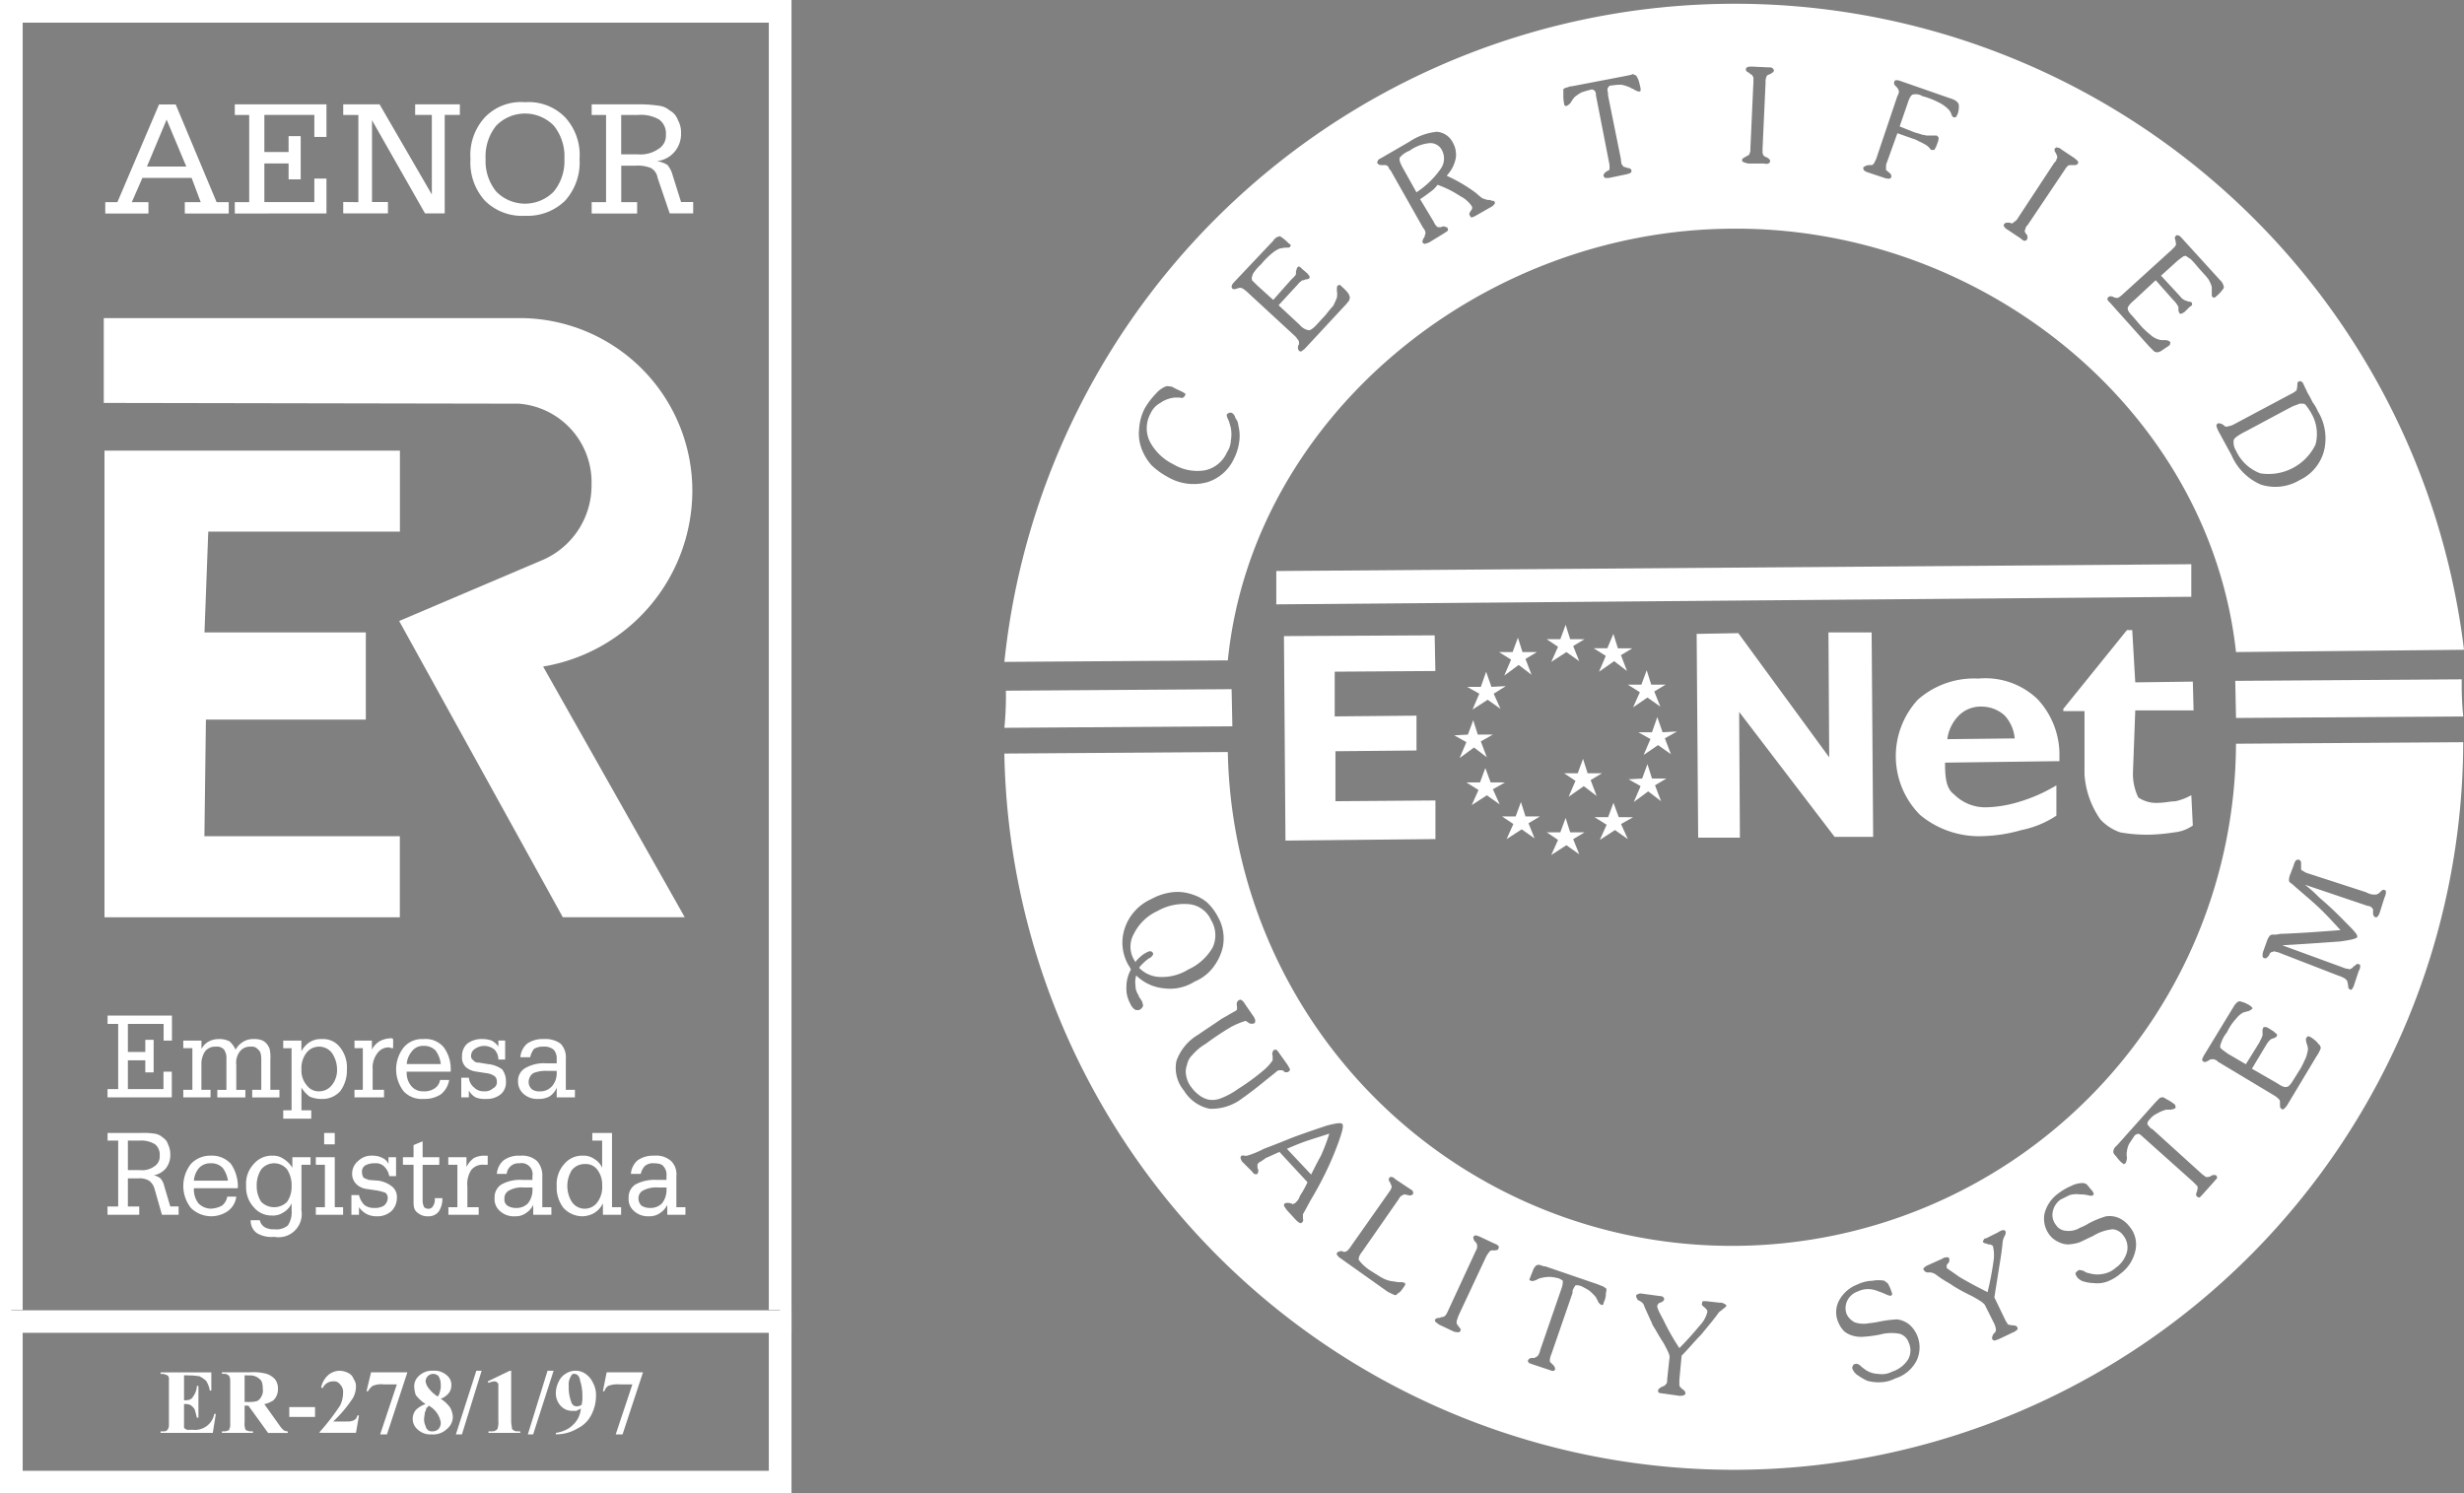
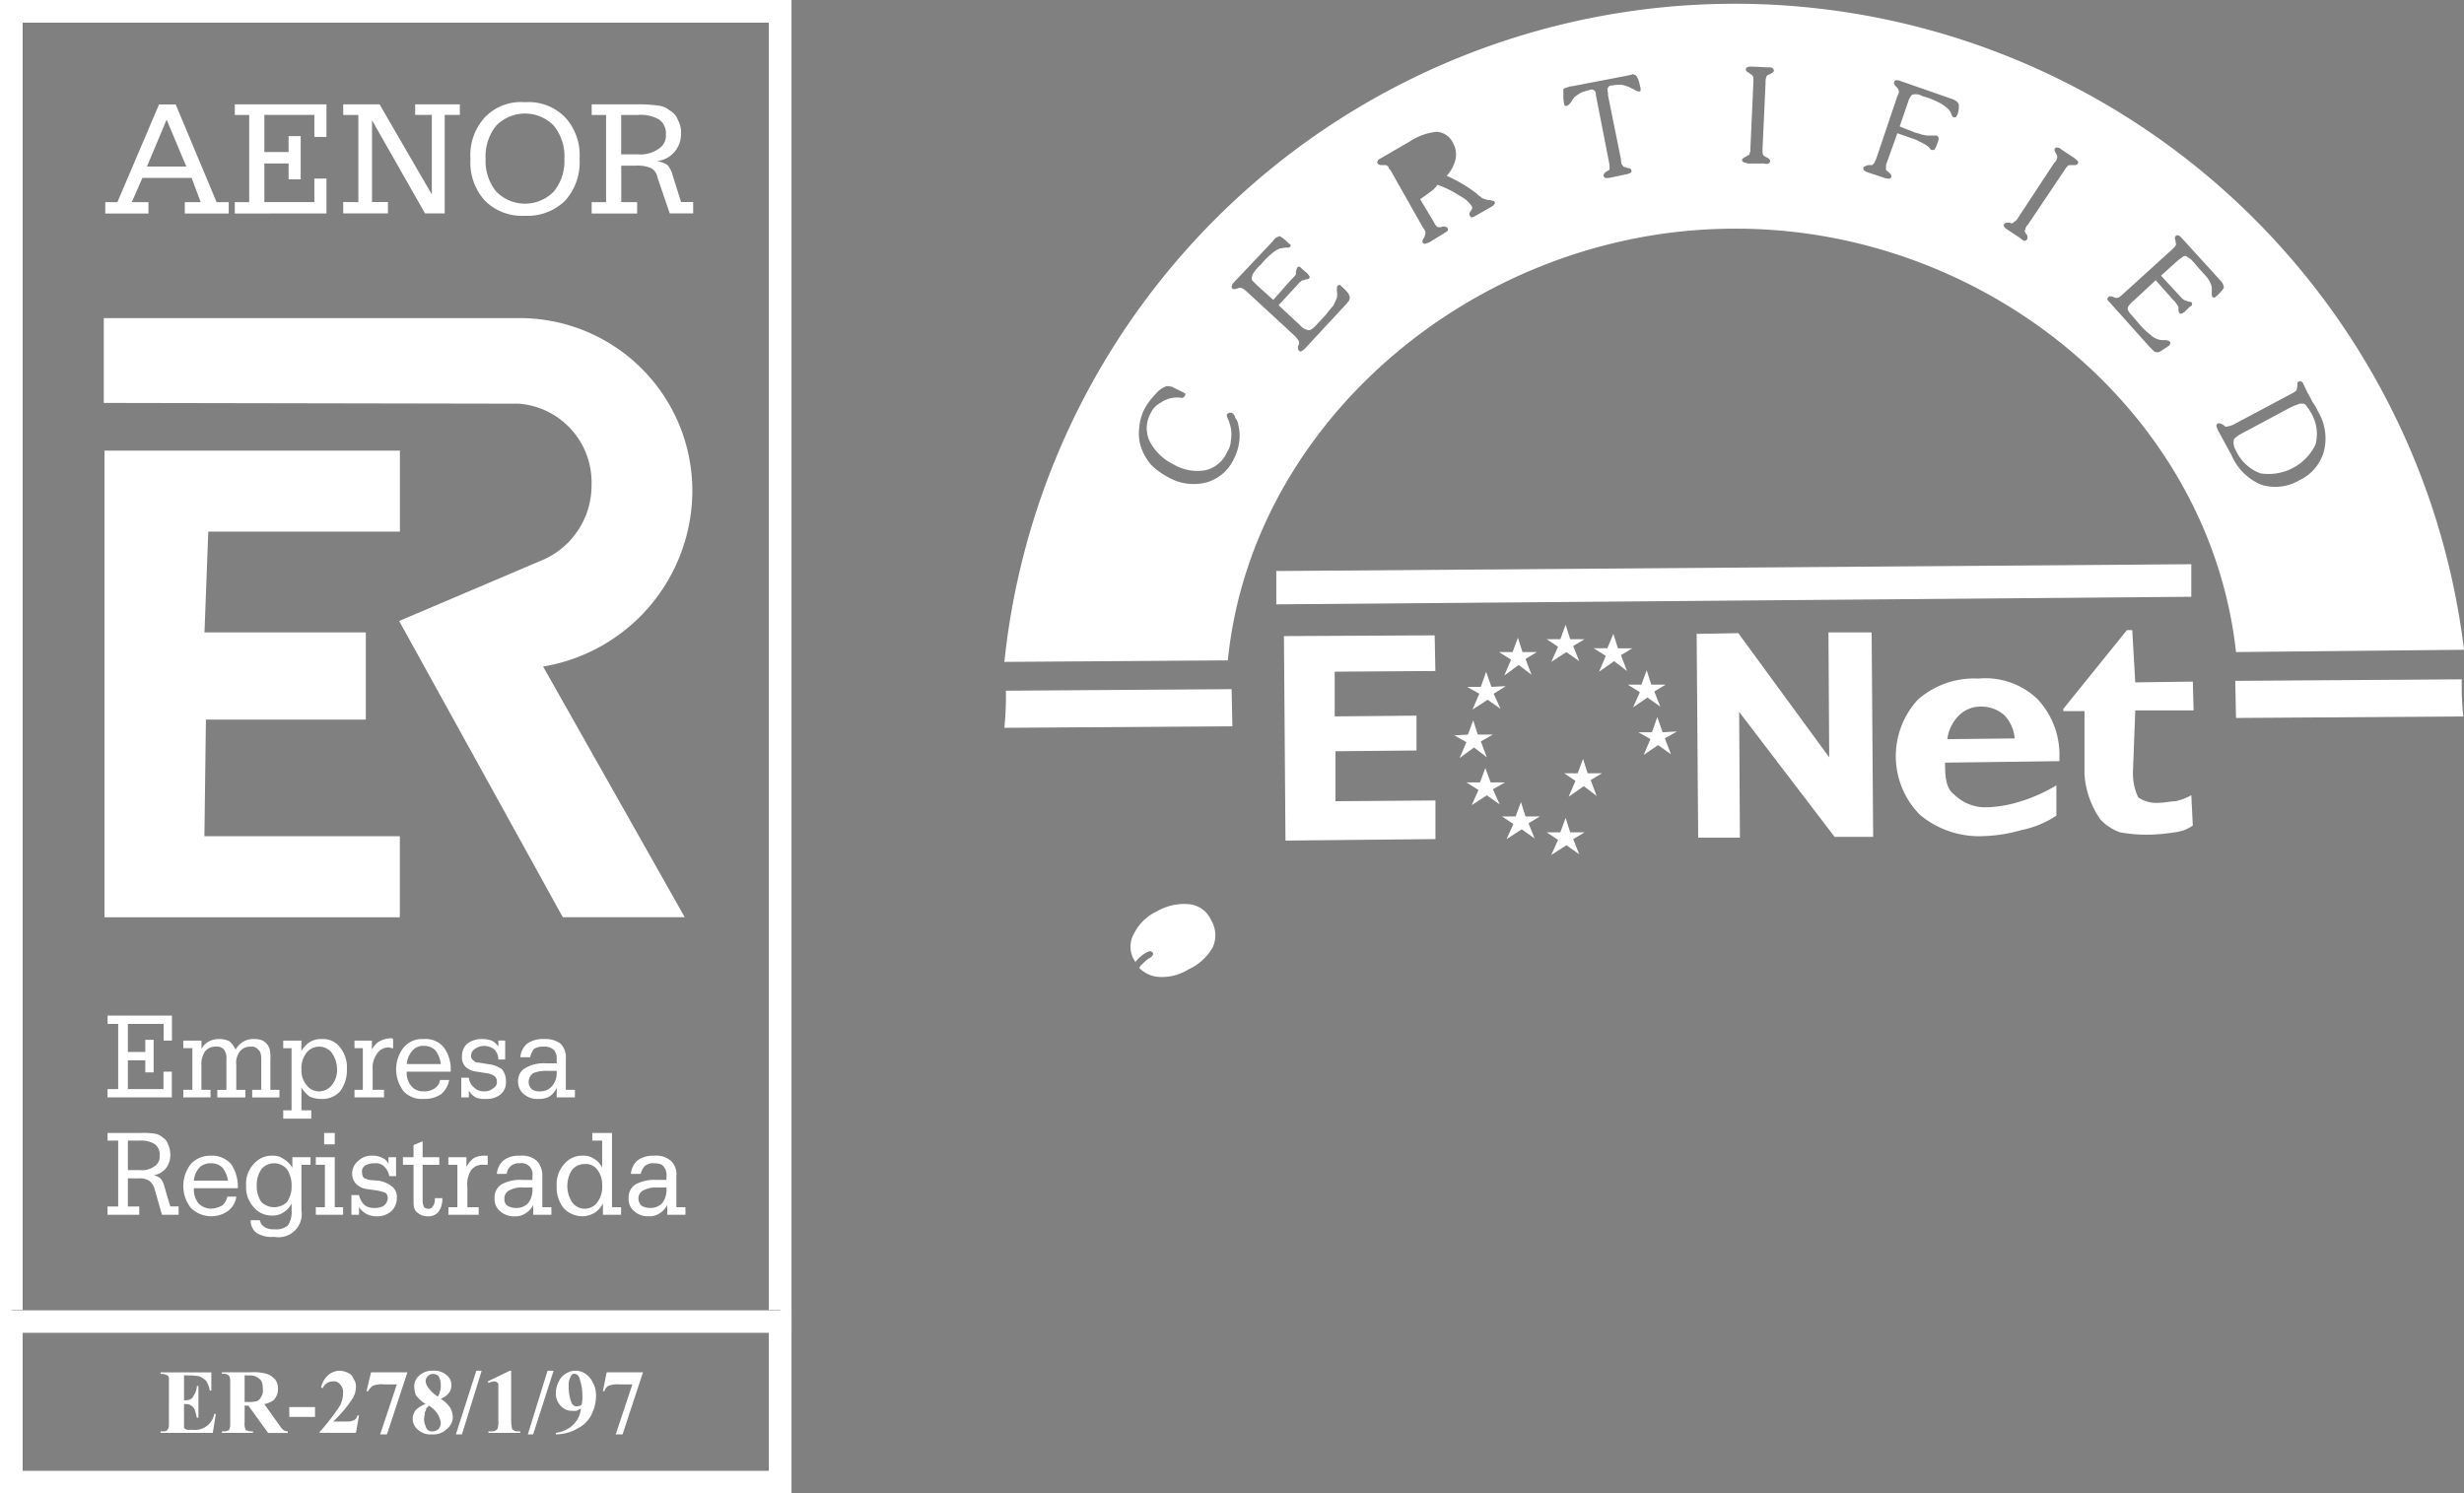
<svg xmlns="http://www.w3.org/2000/svg" width="101.698" height="61.649" viewBox="0 0 101.698 61.649">
  <rect x="0" y="0" width="101.698" height="61.649" fill="#808080" stroke="none" />
  <g transform="translate(-1632.532 -3488.8)">
    <g transform="translate(1633 3488.954)">
      <g transform="translate(40.986 0)">
        <path d="M595.156,255.479l-9.348.063.031,1.532,9.379-.063A13.079,13.079,0,0,1,595.156,255.479Z" transform="translate(-535.005 -227.591)" fill="#fff" />
        <path d="M478.187,256.415l-9.316.063a13.073,13.073,0,0,1-.063,1.532l9.41-.063Z" transform="translate(-468.808 -228.121)" fill="#fff" />
        <path d="M532.422,244.535l-37.766.281v1.376l37.766-.313Z" transform="translate(-483.433 -221.399)" fill="#fff" />
-         <path d="M529.105,264.137l-.188-.594-.219.594-.563.031.5.281-.281.656.594-.438.531.406-.25-.657.469-.281Z" transform="translate(-502.375 -232.154)" fill="#fff" />
        <path d="M530.072,259.7l-.219-.625-.219.625h-.563l.5.281-.281.656.594-.406.531.375-.25-.656.5-.281Z" transform="translate(-502.905 -229.628)" fill="#fff" />
        <path d="M529.033,255.209l-.188-.594-.219.594h-.563l.5.313-.281.625.594-.406.531.375-.25-.625.469-.281Z" transform="translate(-502.334 -227.102)" fill="#fff" />
        <path d="M525.637,251.159l-.25.594h-.563l.5.313-.281.657.625-.438.531.406-.25-.656.469-.281h-.594Z" transform="translate(-500.501 -225.147)" fill="#fff" />
        <path d="M521.329,250.889l-.188-.594-.219.594h-.563l.469.313-.281.625.625-.406.531.375-.25-.625.469-.281Z" transform="translate(-497.976 -224.658)" fill="#fff" />
        <path d="M516.793,252.113l-.188-.594-.219.594h-.563l.5.313-.281.657.594-.438.531.406-.25-.656.469-.281Z" transform="translate(-495.409 -225.351)" fill="#fff" />
        <path d="M513.582,254.759l-.219.625H512.8l.5.281-.281.656.625-.406.531.375-.281-.625.5-.313-.594.031Z" transform="translate(-493.698 -227.184)" fill="#fff" />
        <path d="M512.389,260.492l.531.406-.25-.657.5-.281h-.625l-.188-.594-.219.594-.563.031.5.281-.281.657Z" transform="translate(-493.006 -229.791)" fill="#fff" />
        <path d="M513.728,264.5l-.219-.594-.219.594h-.563l.5.313-.281.625.625-.406.531.375-.281-.625.5-.281Z" transform="translate(-493.658 -232.357)" fill="#fff" />
        <path d="M517.081,267.737l-.188-.594-.219.594h-.563l.469.313-.281.625.625-.406.531.375-.25-.625.469-.281Z" transform="translate(-495.572 -234.19)" fill="#fff" />
        <path d="M521.329,269.249l-.188-.594-.219.594h-.563l.469.313-.281.625.625-.406.531.375-.25-.625.469-.281Z" transform="translate(-497.976 -235.046)" fill="#fff" />
        <path d="M523.11,263.914l.469-.281h-.594l-.188-.594-.219.594h-.563l.469.313-.281.657.625-.438.531.406Z" transform="translate(-498.913 -231.868)" fill="#fff" />
-         <path d="M525.9,267.809l-.219-.594-.219.594H524.9l.5.313-.281.625.625-.406.531.375-.281-.625.5-.281Z" transform="translate(-500.542 -234.231)" fill="#fff" />
        <path d="M501.629,252.772,501.6,251.3l-6.221.031.063,8.441,6.19-.062v-1.594l-4.127.031v-2.063l3.345-.031v-1.438l-3.376.031V252.8Z" transform="translate(-483.84 -225.228)" fill="#fff" />
        <path d="M574.841,254.113l-.031-1.188-2.376.031-.125-2.157h-.219l-2.626,3.251v.094h.875v2.626a3.667,3.667,0,0,0,.656,1.845,2.006,2.006,0,0,0,.813.531,6.19,6.19,0,0,0,1.313.094,7.918,7.918,0,0,0,.938-.094,1.565,1.565,0,0,0,.75-.281l-.062-1.251a2.379,2.379,0,0,1-.656.25c-.188,0-.469.063-.657.063a1.347,1.347,0,0,1-.875-.219,2.243,2.243,0,0,1-.219-1.063l.094-2.532Z" transform="translate(-525.758 -224.943)" fill="#fff" />
        <path d="M541.9,259.456l-.063-8.441h-1.782l.031,5.158-3.752-5.127-1.719.031.063,8.41H536.4l-.031-5.19,3.939,5.158Z" transform="translate(-506.042 -225.065)" fill="#fff" />
        <path d="M484.188,278.621a1.2,1.2,0,0,0-.063-1.125,1.118,1.118,0,0,0-.875-.657,2.231,2.231,0,0,0-1.344.281,2.02,2.02,0,0,0-.969.938,1.074,1.074,0,0,0,0,1.063c.041.067.074.127.1.178l-.037-.084a1.885,1.885,0,0,1,.25-.25,1.1,1.1,0,0,1,.25-.156.237.237,0,0,1,.125-.031c.031,0,.063.031.094.063.031.063,0,.125-.125.219a.109.109,0,0,0-.063.031,2.042,2.042,0,0,0-.25.219.548.548,0,0,0-.125.156,1.252,1.252,0,0,0,.907.375,2.057,2.057,0,0,0,1.125-.313A2.209,2.209,0,0,0,484.188,278.621Z" transform="translate(-475.591 -239.666)" fill="#fff" />
-         <path d="M495.664,299.3l1,1.063c.125-.25.25-.5.406-.782a7.787,7.787,0,0,0,.344-.907c-.281.094-.594.188-.875.281S495.945,299.179,495.664,299.3Z" transform="translate(-484.003 -252.033)" fill="#fff" />
        <path d="M481.472,282.811a.1.1,0,0,1,.012.018l-.018-.039A.118.118,0,0,1,481.472,282.811Z" transform="translate(-475.97 -243.044)" fill="#fff" />
-         <path d="M499.008,282.245a20.8,20.8,0,0,1-20.978-20.384l-9.223.063a30.109,30.109,0,0,0,60.213-.469l-9.379.063A20.8,20.8,0,0,1,499.008,282.245Zm-23.6-10.629a1.887,1.887,0,0,1-1.157-.531.866.866,0,0,0-.031.406.688.688,0,0,0,.125.406.237.237,0,0,0,.063.125.387.387,0,0,0,.063.094.8.8,0,0,1,.063.219.312.312,0,0,1-.125.156.267.267,0,0,1-.219,0,.571.571,0,0,1-.188-.25,1.245,1.245,0,0,1-.156-.688,1.452,1.452,0,0,1,.188-.719c-.031-.031-.031-.031-.031-.062-.031-.031-.031-.063-.063-.094a1.859,1.859,0,0,1-.156-1.563,2.023,2.023,0,0,1,1.094-1.188,2.387,2.387,0,0,1,.875-.281,1.869,1.869,0,0,1,.813.094,1.763,1.763,0,0,1,.625.344,2.254,2.254,0,0,1,.438.594,1.775,1.775,0,0,1,.219.688,1.72,1.72,0,0,1-.062.688,2.184,2.184,0,0,1-.406.75,1.805,1.805,0,0,1-.719.531A1.887,1.887,0,0,1,475.4,271.616Zm1.876,4.971a1.623,1.623,0,0,1-1.063-.75,1.456,1.456,0,0,1-.313-1.219,2.055,2.055,0,0,1,.907-1.094c.313-.219.657-.438.969-.657.344-.188.531-.313.563-.313l.063-.063v-.125c-.031-.125,0-.219.063-.25a.115.115,0,0,1,.094-.031.369.369,0,0,1,.156.156l.344.5a.484.484,0,0,1,.094.188c0,.063,0,.094-.031.125a.264.264,0,0,1-.219,0c-.094-.062-.125-.094-.156-.094a3.427,3.427,0,0,0-.594.25,11.784,11.784,0,0,0-1.032.688,2.227,2.227,0,0,0-.563.469.747.747,0,0,0-.219.406.8.8,0,0,0-.031.469,1.063,1.063,0,0,0,.219.469,1.483,1.483,0,0,0,.313.313.969.969,0,0,0,.406.188.928.928,0,0,0,.5-.062,3.11,3.11,0,0,0,.688-.375,8.973,8.973,0,0,0,1.032-.75,1.974,1.974,0,0,0,.406-.438V274.4a.226.226,0,0,1,.063-.25h.094a.852.852,0,0,1,.125.156l.313.438a1.786,1.786,0,0,1,.125.219c0,.031-.031.063-.062.094a.2.2,0,0,1-.188,0v-.031a.418.418,0,0,0-.156-.031.236.236,0,0,0-.125.031c-.031.031-.188.156-.5.406-.344.281-.625.5-.938.719A2.072,2.072,0,0,1,477.28,276.586Zm4.127,3.845c-.156.281-.25.469-.281.5v.188a.138.138,0,0,1-.031.156.115.115,0,0,1-.094.031.828.828,0,0,1-.188-.156l-.344-.375a1.917,1.917,0,0,1-.125-.188.115.115,0,0,1,.031-.094.334.334,0,0,1,.25,0c.031,0,.063,0,.063.031.031,0,.063,0,.063-.031.031,0,.063,0,.063-.031a.535.535,0,0,0,.188-.281,4.055,4.055,0,0,0,.313-.563l-1.157-1.251c-.219.094-.406.188-.563.25a2.126,2.126,0,0,1-.281.188c-.031.031-.063.063-.063.094v.094a.115.115,0,0,0,.031.094.339.339,0,0,1-.031.188c-.031,0-.063.031-.125,0-.031,0-.062-.062-.125-.125l-.344-.344a.286.286,0,0,1-.094-.156c-.031-.063,0-.094.031-.125a.151.151,0,0,1,.125,0h.094a3.6,3.6,0,0,0,.688-.281c.406-.156.813-.313,1.188-.469.594-.219,1.063-.375,1.438-.5.375-.094.563-.125.625-.062s0,.313-.156.75a13.127,13.127,0,0,1-.719,1.626Q481.688,279.963,481.407,280.432Zm4.252-.313a.175.175,0,0,1-.188.031,1.354,1.354,0,0,1-.156-.031c-.031,0-.063.031-.125.063-.031,0-.063.063-.125.156l-1.5,2.157c-.125.156-.156.281-.125.344a1.892,1.892,0,0,0,.438.406c.25.156.438.281.563.344a1.159,1.159,0,0,0,.438.125,1.761,1.761,0,0,0,.219.031c.125,0,.188,0,.219.031.031,0,.031.031.031.063a.1.1,0,0,1-.031.063,1.737,1.737,0,0,1-.188.25.853.853,0,0,0-.156.125.188.188,0,0,1-.125-.031,1.7,1.7,0,0,1-.25-.125l-1.938-1.376c-.063-.031-.094-.094-.125-.125s0-.062,0-.094a.3.3,0,0,1,.219-.063.115.115,0,0,0,.094.031.237.237,0,0,0,.125-.062.857.857,0,0,0,.125-.156l1.563-2.22c.063-.094.094-.125.094-.156.031-.031.031-.063.031-.125a1.318,1.318,0,0,1-.063-.156.147.147,0,0,1-.031-.188.115.115,0,0,1,.094-.031.286.286,0,0,1,.156.094l.563.375c.094.063.156.094.156.125C485.69,280.057,485.69,280.088,485.659,280.119Zm3.533,2.251c0,.031-.063.063-.188.063h-.094c-.031,0-.063.031-.094.063a1.853,1.853,0,0,0-.125.188l-1.157,2.47a1.3,1.3,0,0,1-.063.188v.094c0,.031.031.063.094.156.063.063.094.125.063.156-.031.063-.063.063-.094.063a.55.55,0,0,1-.188-.031l-.594-.281a.857.857,0,0,1-.156-.125.059.059,0,0,1,0-.094c0-.031.063-.063.188-.063a.115.115,0,0,1,.094-.031.237.237,0,0,0,.125-.063.682.682,0,0,0,.094-.156l1.157-2.5a.528.528,0,0,0,.063-.156v-.094a.286.286,0,0,0-.094-.156.264.264,0,0,1-.063-.188c.031-.031.063-.063.094-.063a1.231,1.231,0,0,1,.188.063l.594.281a.334.334,0,0,1,.156.094C489.223,282.276,489.223,282.307,489.192,282.37Zm4.439,1.845a.832.832,0,0,1-.094.375.137.137,0,0,1-.031.094h-.062a.32.32,0,0,1-.156-.188c-.031-.063-.063-.094-.063-.125a2.393,2.393,0,0,0-.281-.281,3.408,3.408,0,0,0-.344-.188.61.61,0,0,0-.219-.031,1.007,1.007,0,0,0-.125.219v.094l-.875,2.532a.8.8,0,0,0-.062.219v.094l.125.125a.27.27,0,0,1,.094.188c-.031.031-.031.063-.062.063a.282.282,0,0,1-.156-.031l-.75-.25c-.063-.031-.125-.031-.125-.062a.115.115,0,0,1-.031-.094.189.189,0,0,1,.188-.094c.063,0,.094,0,.125-.031.031,0,.063-.031.094-.062a.481.481,0,0,0,.094-.219l.907-2.626a.879.879,0,0,0,.031-.25.684.684,0,0,0-.156-.094,1.614,1.614,0,0,0-.344-.063,1.28,1.28,0,0,0-.344.031.624.624,0,0,0-.25.094c-.094.031-.156.063-.219.031a.109.109,0,0,1-.063-.031.115.115,0,0,1,.031-.094c.031-.125.094-.219.125-.344.063-.094.094-.156.125-.156.031-.031.063-.031.125-.031a1.23,1.23,0,0,1,.188.063h.063l2.188.75c.125.063.188.063.219.094s.063.031.094.063S493.662,284.089,493.631,284.215Zm4.846.625c-.062.063-.125.094-.188.156-.219.313-.469.594-.719.907-.281.281-.531.594-.813.875l-.094,1v.188a.115.115,0,0,0,.031.094c0,.031.063.063.125.125a.172.172,0,0,1,.094.156.067.067,0,0,1-.063.063c-.031.031-.094.031-.188.031l-.657-.094a1.1,1.1,0,0,1-.188-.031.115.115,0,0,1-.031-.094c0-.063.063-.094.156-.156.031,0,.063-.031.094-.031l.094-.094c.031-.031.031-.125.031-.188l.094-.875c.031-.094-.063-.281-.25-.625-.188-.281-.313-.531-.438-.719-.062-.156-.156-.344-.25-.563-.094-.188-.125-.313-.156-.344a.481.481,0,0,0-.188-.125.27.27,0,0,1-.094-.188.067.067,0,0,1,.063-.063.234.234,0,0,1,.156-.031l.688.094a1.106,1.106,0,0,1,.188.031c.031.031.063.063.063.094,0,.063-.063.125-.156.156-.031,0-.031,0-.062.031a.031.031,0,0,0-.031.031c-.031.031-.031.031-.031.063-.031.063.063.25.25.594a9.39,9.39,0,0,0,.657,1.157c.406-.406.688-.75.875-.969a1.218,1.218,0,0,0,.281-.531c0-.062-.031-.094-.094-.156l-.031-.031c-.094-.063-.125-.125-.094-.156a.115.115,0,0,1,.031-.094h.125l.563.063a.3.3,0,0,1,.219.063.067.067,0,0,1,.063.063C498.6,284.746,498.539,284.809,498.477,284.84ZM506.449,287a1.477,1.477,0,0,1-.875.719,1.4,1.4,0,0,1-.594.156,1.732,1.732,0,0,1-.563-.062,2.33,2.33,0,0,1-.375-.219.525.525,0,0,1-.219-.25.1.1,0,0,1,0-.125.1.1,0,0,1,.094-.094c.063-.031.156,0,.25.094.063.063.125.094.156.125a1.009,1.009,0,0,0,.563.188.9.9,0,0,0,.563-.094,1.233,1.233,0,0,0,.657-.5.764.764,0,0,0,.031-.688.564.564,0,0,0-.375-.375,1.835,1.835,0,0,0-.813.031,4.93,4.93,0,0,1-.719.094,1.172,1.172,0,0,1-.344-.031.968.968,0,0,1-.406-.188,1.124,1.124,0,0,1-.25-.375,1.024,1.024,0,0,1,.031-.907,1.431,1.431,0,0,1,.75-.657,1.538,1.538,0,0,1,.625-.156,1.342,1.342,0,0,1,.5,0,.432.432,0,0,0,.125.094,1.741,1.741,0,0,1,.125.25l.031.094a.236.236,0,0,1,.031.125c0,.031-.031.031-.063.063a1.226,1.226,0,0,1-.188-.063,2.158,2.158,0,0,0-.313-.125,1.1,1.1,0,0,0-.438-.094.962.962,0,0,0-.406.094.763.763,0,0,0-.438.375.708.708,0,0,0-.031.563.733.733,0,0,0,.344.344,1.2,1.2,0,0,0,.594.031,3.288,3.288,0,0,0,.406-.063,4.74,4.74,0,0,1,.75-.094,1.027,1.027,0,0,1,.5.219,1.213,1.213,0,0,1,.313.438A1.261,1.261,0,0,1,506.449,287Zm4.158-1.282c-.031,0-.063.063-.156.094l-.594.281a1.229,1.229,0,0,1-.188.063c-.031,0-.062-.031-.094-.062a.337.337,0,0,1,.063-.219l.063-.063a.188.188,0,0,0,.031-.125.8.8,0,0,0-.063-.219l-.375-.75c-.031-.094-.219-.219-.563-.406a7.486,7.486,0,0,1-.75-.406c-.125-.094-.313-.188-.5-.313s-.281-.219-.344-.219c-.031-.031-.094-.031-.188-.031a.189.189,0,0,1-.188-.094.059.059,0,0,1,0-.094.432.432,0,0,1,.125-.094l.625-.281a.309.309,0,0,1,.188-.062c.063,0,.094,0,.094.031a.2.2,0,0,1-.031.219.031.031,0,0,0-.031.031.1.1,0,0,0-.031.063v.094c.031.031.219.156.531.375.313.188.719.406,1.157.625a12.853,12.853,0,0,0,.25-1.313,1.559,1.559,0,0,0-.031-.594.239.239,0,0,0-.156-.063h-.063v-.031a.264.264,0,0,1-.188-.063.115.115,0,0,1,.031-.094c0-.031.031-.063.094-.063l.5-.25a.544.544,0,0,1,.219-.094c.031,0,.063.031.094.063a.34.34,0,0,1-.031.156.819.819,0,0,0-.094.25c-.031.375-.094.75-.156,1.125-.063.406-.125.782-.188,1.188l.438.907a.685.685,0,0,0,.094.156.067.067,0,0,0,.063.063,1.105,1.105,0,0,0,.188.031.184.184,0,0,1,.156.063A.1.1,0,0,1,510.607,285.715Zm4.877-3.251a1.619,1.619,0,0,1-.625.938,1.83,1.83,0,0,1-.531.313,1.164,1.164,0,0,1-.563.063,1.582,1.582,0,0,1-.406-.063.534.534,0,0,1-.281-.188c-.031-.062-.063-.094-.063-.156.031-.031.031-.062.094-.094.031-.063.125-.031.25,0a.416.416,0,0,0,.219.094,1.148,1.148,0,0,0,.563.031,1.034,1.034,0,0,0,.531-.25,1.181,1.181,0,0,0,.469-.657.794.794,0,0,0-.156-.688.586.586,0,0,0-.438-.25,1.916,1.916,0,0,0-.813.281c-.281.125-.5.25-.625.281a1.873,1.873,0,0,1-.375.063.865.865,0,0,1-.406-.094.98.98,0,0,1-.344-.25,1.106,1.106,0,0,1-.25-.907,1.453,1.453,0,0,1,.563-.844,2.358,2.358,0,0,1,.531-.313,1.072,1.072,0,0,1,.5-.125c.031,0,.094.031.125.031a1.88,1.88,0,0,1,.188.219l.063.063c.031.063.063.094.063.125s0,.063-.031.063c-.031.031-.094.031-.219,0a1.174,1.174,0,0,0-.313-.031,1,1,0,0,0-.438.031l-.375.188a.8.8,0,0,0-.313.5.653.653,0,0,0,.125.531.532.532,0,0,0,.406.25.892.892,0,0,0,.594-.125,2.052,2.052,0,0,0,.375-.188,3.92,3.92,0,0,1,.688-.281.964.964,0,0,1,.531.063,1.125,1.125,0,0,1,.438.344A1.142,1.142,0,0,1,515.484,282.464Zm3.283-2.907-.531.594-.094.094a.115.115,0,0,1-.094-.031c-.063-.031-.063-.094-.031-.188a.236.236,0,0,0,.031-.125c.031-.031,0-.094,0-.125l-.188-.188-2.063-1.844c-.094-.094-.156-.125-.188-.125a.226.226,0,0,0-.188.125l-.187.281a.916.916,0,0,0-.094.313.667.667,0,0,0,0,.25.484.484,0,0,1-.063.25c-.031,0-.031.031-.062.031s-.031-.031-.094-.062a1.566,1.566,0,0,1-.219-.25c-.094-.094-.125-.156-.125-.188a.236.236,0,0,1,.031-.125c0-.031.031-.062.125-.156l.031-.031,1.563-1.751.156-.156a.115.115,0,0,1,.094-.031c.031-.031.094,0,.188.063a2.1,2.1,0,0,1,.344.219.115.115,0,0,1,.031.094c.031,0,0,.031,0,.063a.483.483,0,0,1-.25.063h-.125a1.352,1.352,0,0,0-.375.156.793.793,0,0,0-.313.25.286.286,0,0,0-.094.156c0,.063.063.125.156.219l.063.031,2,1.813c.063.063.125.094.156.125a.115.115,0,0,0,.094.031.309.309,0,0,0,.188-.063.2.2,0,0,1,.188,0,.115.115,0,0,1,.031.094C518.86,279.463,518.829,279.494,518.766,279.556Zm2-9.473.156-.438a.67.67,0,0,1,.125-.219.234.234,0,0,1,.156-.031,1.006,1.006,0,0,0,.25-.031c.875-.031,1.688-.094,2.5-.156-.344-.375-.657-.719-1-1.032s-.688-.594-1-.875c-.062-.031-.125-.094-.125-.125a.611.611,0,0,1,.031-.219l.156-.406a.746.746,0,0,1,.094-.219.188.188,0,0,1,.125-.031c.031,0,.031.031.063.031a.109.109,0,0,0,.031.063v.313c.031.031.063.063.094.063a.51.51,0,0,0,.188.094l2.407.782a.72.72,0,0,0,.281.094h.125a.109.109,0,0,0,.063-.031c.031,0,.063-.031.094-.063l.031-.031c.063-.063.125-.094.156-.063a.067.067,0,0,1,.063.063.537.537,0,0,1-.062.25l-.188.594a.509.509,0,0,1-.094.188.115.115,0,0,1-.094.031.189.189,0,0,1-.094-.188v-.125c0-.031-.031-.063-.062-.094a.239.239,0,0,0-.156-.063l-.094-.031-2.5-.844a5.659,5.659,0,0,1,.594.531,14.221,14.221,0,0,1,1.063,1l.156.156c.25.25.375.406.344.469,0,.063-.25.125-.719.188-.469.031-1.282.094-2.376.156l2.564.938a.34.34,0,0,0,.156.031c.031.031.094.031.094,0a.167.167,0,0,0,.125-.094c.031,0,.031,0,.031-.031h.031c.063-.063.094-.094.156-.063a.067.067,0,0,1,.063.063.385.385,0,0,1-.063.219l-.187.563a.509.509,0,0,1-.094.188q0,.047-.094,0c-.031,0-.062-.063-.062-.156a1.354,1.354,0,0,0-.031-.156c0-.031-.031-.063-.094-.125a1.286,1.286,0,0,0-.281-.125l-2.5-.969c-.063,0-.094-.031-.156-.031-.031,0-.062.031-.094.031s-.062.031-.094.094c0,.031-.031.063-.062.094l-.063.063H520.8c-.031-.031-.062-.031-.062-.094A.55.55,0,0,1,520.767,270.084Zm-.969,2.063a1.3,1.3,0,0,1,.438.188l.063.063c.031.031.031.063,0,.063a.334.334,0,0,1-.156.094,1.989,1.989,0,0,0-.219.063,1.012,1.012,0,0,0-.281.25,2.182,2.182,0,0,0-.375.563,1.24,1.24,0,0,0-.219.375.8.8,0,0,0-.063.219c0,.031.031.063.063.094s.125.094.25.188l.75.438.563-.907c.031-.094.094-.156.094-.219a.115.115,0,0,0,.031-.094V273.4a.234.234,0,0,1,.031-.156c0-.031.031-.031.063-.031a.237.237,0,0,1,.125.031l.25.156c.063.063.094.094.125.094v.094a.335.335,0,0,1-.156.094c-.031,0-.062.031-.094.031l-.094.094a1.849,1.849,0,0,0-.125.188l-.563.938,1.032.594c.188.125.313.188.406.156.063,0,.156-.094.25-.25l.313-.5c.094-.156.156-.313.219-.438a1.649,1.649,0,0,0,.094-.375.967.967,0,0,0-.062-.25c-.031-.125-.031-.188,0-.219l.063-.063c.031,0,.063.031.094.031a1.712,1.712,0,0,1,.281.219c.063.094.125.125.125.156a.142.142,0,0,1,0,.156,1.37,1.37,0,0,1-.156.281l-1.219,2.032c-.062.063-.094.125-.125.125a.059.059,0,0,1-.094,0c-.063-.031-.063-.094-.063-.188V276.3a.162.162,0,0,0-.062-.125.853.853,0,0,0-.156-.125l-2.345-1.407a.286.286,0,0,0-.156-.094c-.031,0-.063-.031-.094,0a.2.2,0,0,0-.156.063c-.094.031-.125.063-.188.031-.031-.031-.062-.062-.062-.094.031-.031.031-.094.094-.188l1.219-2C519.642,272.21,519.736,272.147,519.8,272.147Z" transform="translate(-468.808 -230.972)" fill="#fff" />
        <path d="M586.743,232.147a2.153,2.153,0,0,0,2.282-1.188,1.7,1.7,0,0,0-.188-1.313,1.985,1.985,0,0,0-.188-.281.172.172,0,0,0-.156-.094h-.125a2.153,2.153,0,0,1-.25.094l-.188.094-1.751.938c-.313.156-.5.281-.531.375a.646.646,0,0,0,.094.438A1.8,1.8,0,0,0,586.743,232.147Z" transform="translate(-534.909 -212.763)" fill="#fff" />
        <path d="M498.821,200.539c10.379-.094,19.727,7.5,20.821,17.476l9.41-.094a30.314,30.314,0,0,0-60.244.5l9.223-.063C479.031,208.386,488.41,200.6,498.821,200.539Zm20.352,8.16c.063,0,.094.031.125,0a.8.8,0,0,0,.219-.063l2.407-1.282a.683.683,0,0,0,.156-.094c.031-.031.063-.031.063-.063a1.106,1.106,0,0,0,.031-.188c0-.094,0-.156.063-.156a.059.059,0,0,1,.094,0q.047,0,.094.094a.1.1,0,0,0,.031.063c.031.094.094.188.125.281a4.116,4.116,0,0,1,.219.406,1.783,1.783,0,0,1,.219.375,2.155,2.155,0,0,1,.25,1.657,1.861,1.861,0,0,1-1,1.188,1.955,1.955,0,0,1-1.594.188,2.312,2.312,0,0,1-1.219-1.219l-.563-1.032a1.229,1.229,0,0,1-.062-.188c0-.031.031-.063.063-.094a.337.337,0,0,1,.219.063C519.142,208.667,519.173,208.667,519.173,208.7Zm-4.783-5.346q.047-.047.188,0a.115.115,0,0,0,.094.031c.031.031.094,0,.125,0,.031-.031.094-.063.156-.125l2.032-1.845.125-.125c.031-.031.031-.063.063-.094a1.1,1.1,0,0,1-.031-.188.14.14,0,0,1,0-.156c.031-.031.063-.063.125-.031.031,0,.063.031.125.094l1.594,1.751a.475.475,0,0,1,.156.313,1.45,1.45,0,0,1-.344.375c-.031.031-.031.031-.062.031s-.031,0-.063-.031c-.031,0-.031-.063-.031-.156v-.25a1.078,1.078,0,0,0-.156-.344c-.094-.125-.25-.281-.438-.5a3.491,3.491,0,0,0-.281-.313,1.846,1.846,0,0,1-.188-.125c-.063,0-.094,0-.125.031a2.491,2.491,0,0,0-.25.188l-.656.594.75.813c.063.063.094.125.156.156.031.031.063.031.094.063a.115.115,0,0,1,.094.031.636.636,0,0,1,.156.031.115.115,0,0,1,.031.094q0,.047-.094.094l-.219.219c-.062.031-.094.063-.125.063-.031.031-.062,0-.094-.031a.323.323,0,0,1-.031-.125v-.125c-.031-.031-.031-.063-.063-.094a.829.829,0,0,0-.156-.188l-.719-.813-.875.813c-.188.156-.281.281-.281.344,0,.094.063.188.188.313l.375.438a3.424,3.424,0,0,0,.375.344.833.833,0,0,0,.313.188.694.694,0,0,0,.281.031c.094,0,.188.031.188.063.031,0,.063.031.031.063a.115.115,0,0,1-.031.094l-.281.188a.484.484,0,0,1-.188.094.282.282,0,0,1-.156-.031l-.219-.219-1.594-1.782a.549.549,0,0,1-.125-.156C514.327,203.415,514.358,203.384,514.39,203.353Zm-4.314-3c.031-.063.094-.063.188-.063.063,0,.094.031.125.031s.063-.031.094-.063a.369.369,0,0,0,.156-.156l1.5-2.282c.063-.063.094-.094.094-.156a.115.115,0,0,0,.031-.094.528.528,0,0,0-.062-.156c-.063-.094-.063-.156-.031-.188s.063-.063.094-.031a.2.2,0,0,1,.156.063l.563.375c.063.063.125.094.125.125a.059.059,0,0,1,0,.094c-.031.063-.094.063-.188.063h-.094c-.063,0-.094,0-.125.031a.684.684,0,0,0-.125.156l-1.532,2.282a.285.285,0,0,0-.094.156c0,.031-.031.063-.031.094a.286.286,0,0,0,.094.156q.047.141,0,.188c0,.031-.063.063-.094.063a.286.286,0,0,1-.156-.094l-.563-.375c-.063-.031-.125-.094-.125-.125A.059.059,0,0,1,510.075,200.351Zm-5.6-2.439h.125c.031,0,.063-.031.094-.063l.094-.188.875-2.595a.528.528,0,0,0,.063-.156c0-.063,0-.094-.031-.125,0-.031-.031-.063-.094-.125s-.094-.125-.062-.188a.067.067,0,0,1,.063-.063.4.4,0,0,1,.188.031l2.063.719c.219.063.313.156.344.25a.862.862,0,0,1-.063.438c-.031.031-.031.063-.063.094h-.062c-.063,0-.094-.063-.125-.156a.481.481,0,0,0-.125-.188,1.514,1.514,0,0,0-.406-.281,3.2,3.2,0,0,0-.656-.25.516.516,0,0,0-.406-.063c-.063.031-.125.125-.188.313l-.344,1,.625.25c.125.031.219.063.313.094.063,0,.125.031.188.031h.406l.063.063c.031.031,0,.094,0,.156l-.094.25c-.031.063-.063.094-.063.125h-.125c-.031,0-.062-.063-.125-.125a.654.654,0,0,0-.188-.125,1.042,1.042,0,0,0-.188-.094,1.111,1.111,0,0,0-.281-.125l-.625-.219-.438,1.219a.34.34,0,0,0-.031.156v.125c0,.031.063.063.125.125a.187.187,0,0,1,.094.188c-.031.031-.031.063-.094.063a.55.55,0,0,1-.188-.031l-.656-.219a.509.509,0,0,1-.188-.094c-.031-.031-.031-.063-.031-.125A.482.482,0,0,1,504.479,197.913Zm-5.065-.344c.031-.031.063-.031.094-.063.031,0,.063-.031.063-.094.031-.031.031-.094.031-.188l.125-2.751v-.188c-.031-.031-.031-.063-.063-.094a.539.539,0,0,1-.125-.094c-.094-.031-.125-.094-.125-.125,0-.063.031-.094.063-.094.031-.031.094-.031.188-.031l.657.031c.094,0,.156,0,.188.031s.063.063.063.094c0,.063-.063.094-.156.156-.031,0-.063.031-.094.031-.031.031-.063.063-.063.094a.464.464,0,0,0-.031.219l-.125,2.72v.188c0,.031.031.063.031.094a.334.334,0,0,0,.156.094c.094.063.125.094.125.156,0,.031-.031.063-.063.094a.358.358,0,0,1-.188,0h-.657c-.094-.031-.156-.031-.188-.063-.031,0-.063-.031-.063-.094C499.258,197.663,499.321,197.6,499.415,197.569Zm-7.534-2.782a.24.24,0,0,1,.094-.063,1.23,1.23,0,0,0,.188-.063h.063l2.282-.438c.125-.031.188-.031.219-.063a.137.137,0,0,1,.094.031c.063,0,.094.063.156.188a3.25,3.25,0,0,1,.094.375v.094a.109.109,0,0,1-.063.031.544.544,0,0,1-.219-.094c-.063-.031-.094-.031-.125-.063a1.763,1.763,0,0,0-.375-.125,1.923,1.923,0,0,0-.406.031.144.144,0,0,0-.156.094c-.031.031-.031.094,0,.219v.094l.531,2.626a1.109,1.109,0,0,0,.031.219c.031.031.063.063.063.094a1.23,1.23,0,0,1,.188.063.144.144,0,0,1,.156.094.115.115,0,0,1-.031.094c-.031.031-.063.031-.156.063l-.75.156H493.6c-.031-.031-.063-.063-.063-.094,0-.063.031-.094.094-.156.063-.031.094-.063.125-.063.031-.031.031-.063.031-.125a1,1,0,0,0-.031-.25l-.531-2.72c0-.125-.031-.188-.094-.219q-.047-.047-.188,0c-.125.031-.219.063-.313.094a2.195,2.195,0,0,0-.281.188,1.323,1.323,0,0,0-.156.219.417.417,0,0,1-.188.156c-.031,0-.063,0-.063-.031-.031,0-.031-.031-.031-.063a1.523,1.523,0,0,1-.031-.375Zm-7.659,2.97c0-.063.063-.094.125-.125l1.188-.688a2.457,2.457,0,0,1,1.125-.406.8.8,0,0,1,.657.438,1,1,0,0,1,.125.657,1.459,1.459,0,0,1-.375.719,6.48,6.48,0,0,1,1.219.719c.094.094.188.156.219.188a.528.528,0,0,0,.156.063.4.4,0,0,0,.188.031.1.1,0,0,1,.063.031c.063,0,.094,0,.125.031q.047.094,0,.094c0,.031-.063.094-.125.125l-.657.375a.528.528,0,0,1-.156.063.067.067,0,0,1-.063-.063.1.1,0,0,1-.031-.063.115.115,0,0,1,.031-.094c0-.031.031-.031.031-.063a.147.147,0,0,0,.031-.188,1.264,1.264,0,0,0-.469-.406,4.363,4.363,0,0,0-.938-.469,1.193,1.193,0,0,1-.281.281c-.125.094-.25.188-.438.313l.563.938a.682.682,0,0,0,.094.156c.031.031.063.063.094.063h.094c.031,0,.063-.031.094-.031.063,0,.094,0,.125.031.031,0,.063,0,.063.031.031.063.031.094,0,.125a1.854,1.854,0,0,1-.188.125l-.563.344a1.229,1.229,0,0,1-.188.063c-.031,0-.063-.031-.094-.063a.309.309,0,0,1,.063-.188.115.115,0,0,0,.031-.094.188.188,0,0,0,.031-.125.344.344,0,0,0-.094-.188l-1.344-2.376a.286.286,0,0,1-.094-.156c-.031-.031-.062-.031-.094-.063h-.188a.184.184,0,0,1-.156-.063A.059.059,0,0,1,484.221,197.756Zm-5.94,5,1.626-1.719a.378.378,0,0,1,.281-.188,1.814,1.814,0,0,1,.375.313.067.067,0,0,1,.063.063c0,.031,0,.031-.031.063,0,.031-.062.031-.156.031s-.188.031-.25.031a1.171,1.171,0,0,0-.313.188,3.252,3.252,0,0,0-.469.469,1.813,1.813,0,0,0-.281.313.416.416,0,0,0-.094.219c-.031.031,0,.063,0,.125l.219.219.657.594.719-.813.156-.156a.45.45,0,0,0,.063-.094v-.125c.031-.063.031-.125.063-.156s.031-.031.063-.031.063.031.125.094l.219.188a1.238,1.238,0,0,1,.094.125.115.115,0,0,1-.031.094.637.637,0,0,1-.156.031.115.115,0,0,1-.094.031c-.031,0-.063.031-.094.063-.062.031-.094.094-.156.156l-.75.813.875.813a.6.6,0,0,0,.375.219q.094,0,.281-.188l.406-.438c.125-.156.219-.281.313-.375a3.049,3.049,0,0,0,.156-.344.826.826,0,0,0,0-.281c0-.125,0-.188.031-.219.031,0,.063-.031.094-.031l.063.063a1.888,1.888,0,0,1,.25.25.483.483,0,0,1,.094.188.34.34,0,0,1-.031.156c-.031.031-.094.125-.188.219l-1.626,1.751c-.063.063-.125.094-.156.125a.115.115,0,0,1-.094-.031c-.031-.031-.063-.094-.031-.219a.115.115,0,0,0,.031-.094.236.236,0,0,0-.031-.125c-.031-.031-.063-.094-.125-.156l-2-1.845c-.063-.063-.125-.094-.156-.125-.031,0-.063-.031-.094-.031a.34.34,0,0,0-.156.031q-.141.047-.188,0a.115.115,0,0,1-.031-.094A.286.286,0,0,1,478.281,202.759Zm-1.125,8.253a2.1,2.1,0,0,1-1.594-.219,3,3,0,0,1-.688-.5,2.219,2.219,0,0,1-.406-.688,1.77,1.77,0,0,1-.094-.813,2.112,2.112,0,0,1,.219-.813,2.974,2.974,0,0,1,.469-.625,1.038,1.038,0,0,1,.438-.313.88.88,0,0,1,.25.031c.094.063.25.125.438.219.031.031.063.031.094.063a.115.115,0,0,1-.031.094.139.139,0,0,1-.188.063h-.219a1.238,1.238,0,0,0-.594.219.922.922,0,0,0-.406.438,1.258,1.258,0,0,0-.031,1.157,2.169,2.169,0,0,0,.969.938,1.933,1.933,0,0,0,1.313.25,1.285,1.285,0,0,0,.907-.75.93.93,0,0,0,.156-.469,1.515,1.515,0,0,0,0-.531,2.9,2.9,0,0,0-.094-.313c-.063-.125-.094-.219-.063-.25a.241.241,0,0,1,.094-.063h.094a.309.309,0,0,1,.156.219.556.556,0,0,1,.125.313,1.727,1.727,0,0,1,.031.688,2.181,2.181,0,0,1-.219.688A1.8,1.8,0,0,1,477.155,211.012Z" transform="translate(-468.808 -191.253)" fill="#fff" />
-         <path d="M507.065,206.535a3.69,3.69,0,0,0,1-.969.734.734,0,0,0,.063-.75.536.536,0,0,0-.5-.313,1.658,1.658,0,0,0-.844.313,1.011,1.011,0,0,0-.406.281c-.031.094,0,.188.094.375Z" transform="translate(-490.057 -198.75)" fill="#fff" />
        <path d="M560.3,258.655a3.356,3.356,0,0,0-.907-2.407,3.109,3.109,0,0,0-2.439-.844,3.49,3.49,0,0,0-2.5.875,3.439,3.439,0,0,0,.094,4.752,3.811,3.811,0,0,0,2.626.875,6.287,6.287,0,0,0,1.563-.25,4.022,4.022,0,0,0,1.438-.594v-1.251a6.638,6.638,0,0,1-1.563.688,5.032,5.032,0,0,1-1.344.219,1.824,1.824,0,0,1-1.313-.531c-.344-.25-.375-.75-.375-1.313l4.721-.062Zm-4.627-.75a1.7,1.7,0,0,1,.5-1,1.276,1.276,0,0,1,.938-.344,1.408,1.408,0,0,1,.938.375,1.61,1.61,0,0,1,.406.938Z" transform="translate(-516.755 -227.547)" fill="#fff" />
      </g>
      <g transform="translate(0 0.313)">
        <rect width="31.732" height="54.085" fill="none" stroke="#fff" stroke-miterlimit="3.864" stroke-width="0.936" />
        <path d="M410.956,254.255" transform="translate(-395.09 -227.212)" fill="none" stroke="#fff" stroke-miterlimit="3.864" stroke-width="0.936" />
      </g>
      <path d="M385.063,203.272h1.626l-.813-1.938-.813,1.938Zm-1.719,1.938v-.469h.5l1.719-4.033h.688l1.688,4.033h.5v.469h-1.813v-.469h.657l-.375-1h-2.032l-.438,1h.688v.469Zm5.346,0v-.469h.594v-3.6h-.594v-.438h3.783v1.344h-.5v-.907h-2.063v1.532h1v-.657h.5V203.8h-.5v-.657h-1v1.594h2.063v-.969h.5v1.438Zm5.1-.469v-3.6h-.625v-.438h1.5l2.157,3.72v-3.283h-.688v-.438h1.845v.438h-.625v4.064h-.813l-2.188-3.845v3.376h.657v.469h-1.845v-.469Zm5.252-1.782a1.984,1.984,0,0,0,.438,1.344,1.661,1.661,0,0,0,2.376,0,1.984,1.984,0,0,0,.438-1.344,2.015,2.015,0,0,0-.438-1.376,1.661,1.661,0,0,0-2.376,0,2.015,2.015,0,0,0-.438,1.376Zm-.625,0a2.3,2.3,0,0,1,.594-1.719,2.06,2.06,0,0,1,1.657-.625,2.1,2.1,0,0,1,1.657.625,2.3,2.3,0,0,1,.594,1.719,2.351,2.351,0,0,1-.594,1.719,2.215,2.215,0,0,1-1.657.625,2.167,2.167,0,0,1-1.657-.625,2.35,2.35,0,0,1-.594-1.719Zm6.221,1.782h.657v.469h-1.876v-.469h.594v-3.6h-.594v-.438h1.907a5.461,5.461,0,0,1,.907.063.819.819,0,0,1,.406.188.74.74,0,0,1,.344.406,1.028,1.028,0,0,1,.125.531,1.141,1.141,0,0,1-.25.75,1.107,1.107,0,0,1-.75.406,1.174,1.174,0,0,1,.438.156,1.142,1.142,0,0,1,.219.438l.344,1.094h.5v.469h-.969l-.5-1.469a.551.551,0,0,0-.281-.406,1.439,1.439,0,0,0-.625-.094h-.594v1.5Zm0-3.6v1.626h.688a1.3,1.3,0,0,0,.844-.219.643.643,0,0,0,.313-.594.707.707,0,0,0-.281-.625,1.513,1.513,0,0,0-.875-.188Z" transform="translate(-379.467 -196.55)" fill="#fff" />
      <path d="M383.56,290.823v-.344H384v-2.689h-.438v-.344h2.657v1.032h-.344v-.688H384.4v1.157h.719v-.5h.344v1.344h-.344v-.5H384.4v1.188h1.469v-.719h.344v1.063Zm3.877-.313h.375v.313h-1.125v-.313h.375v-1.719h-.375v-.313h.75v.344a.749.749,0,0,1,.313-.313.866.866,0,0,1,.406-.094.908.908,0,0,1,.438.094.98.98,0,0,1,.25.344.9.9,0,0,1,.344-.344.782.782,0,0,1,.406-.094.865.865,0,0,1,.281.031.5.5,0,0,1,.219.125.681.681,0,0,1,.156.25,1.539,1.539,0,0,1,.031.438v1.251h.375v.313h-1.125v-.313h.375V289.26c0-.188-.031-.344-.125-.406a.329.329,0,0,0-.313-.125.524.524,0,0,0-.438.188.759.759,0,0,0-.156.563v1.032h.375v.313h-1.157v-.313h.375V289.26a.645.645,0,0,0-.094-.406.389.389,0,0,0-.344-.125.525.525,0,0,0-.438.188.928.928,0,0,0-.156.563v1.032Zm4.127-.844a.929.929,0,0,0,.219.657.608.608,0,0,0,.5.25.668.668,0,0,0,.531-.25.981.981,0,0,0,.219-.657,1.2,1.2,0,0,0-.219-.688.668.668,0,0,0-.531-.25.654.654,0,0,0-.531.281,1.026,1.026,0,0,0-.188.657Zm0-.75a1.011,1.011,0,0,1,.344-.375.852.852,0,0,1,.5-.125.865.865,0,0,1,.75.344,1.312,1.312,0,0,1,.281.907,1.427,1.427,0,0,1-.281.907.992.992,0,0,1-.782.313,1.254,1.254,0,0,1-.469-.094,1.333,1.333,0,0,1-.344-.375v.938h.406v.344h-1.157v-.344h.344v-2.564h-.344v-.313h.75v.438Zm2.939,1.594h.469v.313h-1.219v-.313h.344v-1.719h-.344v-.313h.719v.375a.846.846,0,0,1,.313-.344,1.018,1.018,0,0,1,.438-.125h.094a.031.031,0,0,0,.031.031v.375h-.063c-.031,0-.063-.031-.094-.031a.568.568,0,0,0-.5.25.969.969,0,0,0-.188.657v.844Zm2.782-.406h.375a.949.949,0,0,1-.344.594,1.226,1.226,0,0,1-.719.188,1.017,1.017,0,0,1-.813-.313,1.471,1.471,0,0,1,0-1.813.983.983,0,0,1,.813-.344.969.969,0,0,1,.844.344,1.527,1.527,0,0,1,.281,1h-1.813a.846.846,0,0,0,.188.594.622.622,0,0,0,.5.219.753.753,0,0,0,.469-.125.513.513,0,0,0,.219-.344Zm-1.376-.657h1.407a1.177,1.177,0,0,0-.219-.563.66.66,0,0,0-.5-.188.562.562,0,0,0-.469.219.918.918,0,0,0-.219.531Zm2.251,1.376v-.813h.313a.581.581,0,0,0,.219.406.54.54,0,0,0,.406.156.5.5,0,0,0,.375-.125.273.273,0,0,0,.156-.281.284.284,0,0,0-.094-.219.72.72,0,0,0-.344-.125l-.406-.063a.811.811,0,0,1-.438-.188.544.544,0,0,1-.156-.438.686.686,0,0,1,.219-.531.992.992,0,0,1,.625-.188,1.166,1.166,0,0,1,.375.063.738.738,0,0,1,.281.25v-.25h.281v.782h-.281a.594.594,0,0,0-.156-.406.678.678,0,0,0-.438-.156.67.67,0,0,0-.375.125.328.328,0,0,0-.156.281.189.189,0,0,0,.094.188.243.243,0,0,0,.219.094l.375.063a1.181,1.181,0,0,1,.594.219.8.8,0,0,1,.156.5.644.644,0,0,1-.219.531.9.9,0,0,1-.594.188.993.993,0,0,1-.438-.063.807.807,0,0,1-.281-.281v.281Zm3.939-1.094h-.375a1.37,1.37,0,0,0-.594.094.446.446,0,0,0-.188.375.382.382,0,0,0,.125.281.467.467,0,0,0,.313.094.644.644,0,0,0,.531-.219.816.816,0,0,0,.188-.563v-.063Zm0,1.094v-.406a.754.754,0,0,1-.313.375.908.908,0,0,1-.438.094.846.846,0,0,1-.594-.188.668.668,0,0,1-.25-.531.6.6,0,0,1,.313-.563,1.535,1.535,0,0,1,.844-.188h.438v-.188a.529.529,0,0,0-.125-.375.611.611,0,0,0-.438-.125.667.667,0,0,0-.375.094.879.879,0,0,0-.156.344H400.6a.815.815,0,0,1,.281-.563,1.123,1.123,0,0,1,.688-.188,1.062,1.062,0,0,1,.688.188.806.806,0,0,1,.219.625v1.282h.375v.313Z" transform="translate(-379.59 -245.678)" fill="#fff" />
      <path d="M384.4,301.64h.469v.344H383.56v-.344H384v-2.72h-.438v-.313H384.9a3.069,3.069,0,0,1,.625.031.6.6,0,0,1,.313.156.5.5,0,0,1,.219.281.963.963,0,0,1,.094.406.9.9,0,0,1-.188.594.882.882,0,0,1-.5.281.589.589,0,0,1,.281.125.733.733,0,0,1,.156.313l.25.844h.344v.344h-.688l-.313-1.094a.618.618,0,0,0-.219-.313.757.757,0,0,0-.438-.094H384.4v1.157Zm0-2.72v1.219h.5a.843.843,0,0,0,.594-.156.473.473,0,0,0,.219-.438.549.549,0,0,0-.188-.469,1.076,1.076,0,0,0-.625-.156Zm4.1,2.313h.375a.872.872,0,0,1-.344.594A1.2,1.2,0,0,1,387,301.7a1.471,1.471,0,0,1,0-1.813,1.084,1.084,0,0,1,.813-.344,1.059,1.059,0,0,1,.844.344,1.649,1.649,0,0,1,.281,1h-1.813a.933.933,0,0,0,.188.625.738.738,0,0,0,.5.219,1.036,1.036,0,0,0,.469-.125.58.58,0,0,0,.219-.375Zm-1.376-.657h1.407a1.188,1.188,0,0,0-.219-.531.66.66,0,0,0-.5-.188.636.636,0,0,0-.469.188.919.919,0,0,0-.219.531Zm4.033.938a.815.815,0,0,1-.344.375.754.754,0,0,1-.469.125.951.951,0,0,1-.75-.344,1.206,1.206,0,0,1-.313-.875,1.187,1.187,0,0,1,.313-.907.971.971,0,0,1,.782-.344.718.718,0,0,1,.438.125,1.078,1.078,0,0,1,.375.375v-.438h.75v.313h-.375V301.8a.957.957,0,0,1-1.125,1.094,1.172,1.172,0,0,1-.719-.156.625.625,0,0,1-.25-.531h.375a.456.456,0,0,0,.188.281.71.71,0,0,0,.406.094.759.759,0,0,0,.563-.156,1.007,1.007,0,0,0,.156-.625v-.281Zm0-.719a1.189,1.189,0,0,0-.188-.688.69.69,0,0,0-1.063,0,1.189,1.189,0,0,0-.188.688,1.156,1.156,0,0,0,.188.657.755.755,0,0,0,1.063,0,1.088,1.088,0,0,0,.188-.657Zm1.344-1.719v-.469h.438v.469Zm-.344,2.907v-.313h.375V299.92h-.375v-.313h.782v2.063h.344v.313Zm1.469,0v-.813h.313a.853.853,0,0,0,.219.406.628.628,0,0,0,.406.125.71.71,0,0,0,.406-.094.434.434,0,0,0,.156-.313.284.284,0,0,0-.094-.219,2.536,2.536,0,0,0-.344-.094l-.438-.063a.734.734,0,0,1-.438-.219.594.594,0,0,1-.156-.406.668.668,0,0,1,.25-.531.778.778,0,0,1,.594-.219.865.865,0,0,1,.406.094.484.484,0,0,1,.25.25v-.281h.313v.782h-.281a.713.713,0,0,0-.188-.375.48.48,0,0,0-.406-.156.783.783,0,0,0-.406.094.3.3,0,0,0-.125.281.452.452,0,0,0,.063.219,1.526,1.526,0,0,0,.219.094l.406.031a1.179,1.179,0,0,1,.563.25.549.549,0,0,1,.188.469.754.754,0,0,1-.219.531.852.852,0,0,1-.625.219.866.866,0,0,1-.406-.094.887.887,0,0,1-.313-.281v.313Zm2.564-2.063h-.438v-.313h.438v-.5l.375-.156v.657h.688v.313h-.688v1.469a.624.624,0,0,0,.063.281.239.239,0,0,0,.156.063.209.209,0,0,0,.219-.125.469.469,0,0,0,.063-.313h.313v.031a.894.894,0,0,1-.156.531.525.525,0,0,1-.438.188.619.619,0,0,1-.438-.156c-.125-.094-.156-.219-.156-.438V299.92Zm2.22,1.751h.469v.313h-1.25v-.313H398V299.92h-.375v-.313h.75v.406a.956.956,0,0,1,.313-.375.908.908,0,0,1,.438-.094h.125v.375H399.1a.606.606,0,0,0-.531.219,1.071,1.071,0,0,0-.156.688v.844Zm2.689-.813h-.344a1.1,1.1,0,0,0-.625.125.359.359,0,0,0-.188.344.3.3,0,0,0,.125.281.63.63,0,0,0,.344.094.66.66,0,0,0,.5-.188.9.9,0,0,0,.188-.594v-.063Zm.031,1.125v-.406a.846.846,0,0,1-.313.344.718.718,0,0,1-.438.125.852.852,0,0,1-.625-.219.644.644,0,0,1-.219-.531.631.631,0,0,1,.281-.563,1.583,1.583,0,0,1,.875-.188h.406v-.156a.454.454,0,0,0-.531-.531.487.487,0,0,0-.531.438h-.406a.815.815,0,0,1,.281-.563,1.062,1.062,0,0,1,.688-.188.912.912,0,0,1,.688.219.882.882,0,0,1,.219.625v1.282h.375v.313Zm2.845-1.219a.992.992,0,0,0-.188-.625.588.588,0,0,0-.531-.25.668.668,0,0,0-.531.25,1.243,1.243,0,0,0,0,1.313.643.643,0,0,0,1.063,0,1.062,1.062,0,0,0,.188-.688Zm.031.75a.951.951,0,0,1-.375.406,1.036,1.036,0,0,1-.469.125,1.065,1.065,0,0,1-.782-.344,1.367,1.367,0,0,1-.281-.907,1.233,1.233,0,0,1,.313-.907.951.951,0,0,1,.75-.344.754.754,0,0,1,.469.125.814.814,0,0,1,.344.375V298.92h-.406v-.313h.813v3.064h.375v.313h-.75v-.469Zm2.626-.657h-.344a1.168,1.168,0,0,0-.625.125.359.359,0,0,0-.188.344.4.4,0,0,0,.125.281.63.63,0,0,0,.344.094.66.66,0,0,0,.5-.188.9.9,0,0,0,.188-.594v-.063Zm.031,1.125v-.406a.847.847,0,0,1-.313.344.718.718,0,0,1-.438.125.852.852,0,0,1-.625-.219.644.644,0,0,1-.219-.531.631.631,0,0,1,.281-.563,1.656,1.656,0,0,1,.875-.188h.406v-.156a.53.53,0,0,0-.125-.406c-.063-.094-.219-.125-.406-.125a.5.5,0,0,0-.375.125.734.734,0,0,0-.156.313h-.406a.815.815,0,0,1,.281-.563,1.123,1.123,0,0,1,.688-.188.912.912,0,0,1,.688.219.764.764,0,0,1,.219.625v1.282h.375v.313Z" transform="translate(-379.59 -251.993)" fill="#fff" />
      <path d="M383.272,233.735h12.193v3.345h-7.91l-.156,4.158h6.659v3.6h-6.6l-.062,4.815h8.066v3.345H383.272Z" transform="translate(-379.427 -215.288)" fill="#fff" />
      <line x2="31.732" transform="translate(0 54.399)" fill="none" stroke="#161615" stroke-miterlimit="3.864" stroke-width="0.936" />
      <path d="M395.393,233.64l5.877-2.5a3.35,3.35,0,0,0,2.063-3.126,3.254,3.254,0,0,0-3-3.345l-17.132-.031v-3.5h17.32a7.128,7.128,0,0,1,6.972,7.191,7.373,7.373,0,0,1-6.159,7.191l5.846,10.348h-5.033Z" transform="translate(-379.386 -208.16)" fill="#fff" />
      <g transform="translate(0 54.399)">
        <rect width="31.732" height="6.628" fill="none" stroke="#fff" stroke-miterlimit="3.864" stroke-width="0.936" />
        <path d="M410.956,324.167" transform="translate(-395.09 -320.853)" fill="none" stroke="#fff" stroke-miterlimit="3.864" stroke-width="0.936" />
      </g>
      <path d="M389.569,321.4v1.032h.031c.156,0,.281-.031.344-.156a.8.8,0,0,0,.156-.438h.063v1.313H390.1c-.031-.125-.063-.25-.094-.344a.531.531,0,0,0-.188-.188.61.61,0,0,0-.25-.031v.969c0,.031.031.031.063.063a.234.234,0,0,0,.156.031h.156a.81.81,0,0,0,.875-.656h.063l-.125.782H388.6v-.062h.063c.094,0,.156,0,.188-.031s.063-.063.063-.094c.031-.031.031-.094.031-.219V321.5c-.031-.063-.031-.094-.063-.094a.452.452,0,0,0-.219-.063H388.6v-.062h2.095v.75h-.063a1,1,0,0,0-.156-.406,1.091,1.091,0,0,0-.281-.188c-.062,0-.188-.031-.375-.031Zm2.5,1.251v.688a.617.617,0,0,0,.031.281c0,.031.031.063.094.063.031.031.094.031.219.031v.063h-1.282v-.062c.125,0,.188,0,.219-.031a.083.083,0,0,0,.094-.094c.031-.031.031-.094.031-.25v-1.626c0-.125,0-.219-.031-.25q0-.047-.094-.094c-.031-.031-.094-.031-.219-.031v-.062h1.157a2.041,2.041,0,0,1,.688.063.81.81,0,0,1,.344.219.629.629,0,0,1,.125.406.636.636,0,0,1-.188.469,1.043,1.043,0,0,1-.375.156l.625.875a1.191,1.191,0,0,0,.156.188.335.335,0,0,0,.188.063v.063h-.813l-.813-1.125Zm0-1.251V322.5h.094a1.411,1.411,0,0,0,.406-.031.365.365,0,0,0,.188-.188.469.469,0,0,0,.063-.313c0-.188-.031-.344-.125-.406a.567.567,0,0,0-.438-.156Zm2.907,1.719h-1.063v-.406h1.063v.406Zm1.688.657h-1.5v-.031a9.54,9.54,0,0,0,.844-1.094,1.191,1.191,0,0,0,.125-.531.427.427,0,0,0-.125-.344.3.3,0,0,0-.281-.125.472.472,0,0,0-.438.281l-.062-.031a.96.96,0,0,1,.281-.5.751.751,0,0,1,.469-.188.833.833,0,0,1,.375.094.434.434,0,0,1,.219.25.5.5,0,0,1,.094.281.99.99,0,0,1-.125.5,5.422,5.422,0,0,1-.813.969h.531c.125,0,.219,0,.25-.031a.162.162,0,0,0,.125-.063c.031,0,.063-.062.094-.156h.063l-.125.719Zm1,.063.688-2.063h-.531a.934.934,0,0,0-.469.063.678.678,0,0,0-.188.219H397.1l.188-.782h1.5l-.844,2.564Zm2.5-1.469a1.377,1.377,0,0,1,.375.344.887.887,0,0,1,.125.406.653.653,0,0,1-.25.5.806.806,0,0,1-.625.219.764.764,0,0,1-.563-.188.579.579,0,0,1-.094-.813,1.006,1.006,0,0,1,.406-.25,1.632,1.632,0,0,1-.406-.375,1.329,1.329,0,0,1-.063-.344.568.568,0,0,1,.188-.438.778.778,0,0,1,.594-.219.764.764,0,0,1,.563.188.5.5,0,0,1,.188.406.528.528,0,0,1-.094.313.757.757,0,0,1-.344.25Zm-.125-.094a.467.467,0,0,0,.094-.219.61.61,0,0,0,.031-.25.667.667,0,0,0-.094-.375.313.313,0,0,0-.531.219.562.562,0,0,0,.125.281,1.378,1.378,0,0,0,.375.344Zm-.375.375q-.047.094-.094.094a.444.444,0,0,1-.063.188c0,.094-.031.188-.031.281a.624.624,0,0,0,.063.281.287.287,0,0,0,.125.188.282.282,0,0,0,.156.031.355.355,0,0,0,.25-.094.382.382,0,0,0,.094-.281.978.978,0,0,0-.5-.688Zm2.188-1.438-.813,2.626h-.25l.844-2.626Zm1.219,0v2.063c0,.156.031.25.031.313q0,.047.094.094c.031.031.094.031.188.031h.063v.063h-1.313v-.062h.063c.094,0,.188,0,.219-.031q.094-.047.094-.094a.785.785,0,0,0,.031-.313v-1.532l-.062-.062a.188.188,0,0,0-.125-.031.8.8,0,0,0-.219.063l-.031-.063.907-.438Zm1.751,0-.844,2.626h-.219l.813-2.626Zm.094,2.626v-.063a1.338,1.338,0,0,0,.531-.188,1.2,1.2,0,0,0,.344-.344,1.042,1.042,0,0,0,.156-.469l-.188.094h-.156a.636.636,0,0,1-.469-.188.753.753,0,0,1-.219-.563,1.036,1.036,0,0,1,.125-.469.685.685,0,0,1,.281-.313.723.723,0,0,1,.813,0,.919.919,0,0,1,.313.375,1.027,1.027,0,0,1,.125.531,1.7,1.7,0,0,1-.188.782,1.227,1.227,0,0,1-.563.563,1.709,1.709,0,0,1-.907.25Zm1.063-1.219a1.523,1.523,0,0,0,.031-.375,2.016,2.016,0,0,0-.094-.625.386.386,0,0,0-.125-.25c-.031,0-.063-.031-.125-.031s-.094.031-.125.094a.645.645,0,0,0-.094.406,1.733,1.733,0,0,0,.125.719.236.236,0,0,0,.219.125.444.444,0,0,0,.188-.063Zm1.407,1.219.688-2.063h-.531a1.067,1.067,0,0,0-.469.063.4.4,0,0,0-.156.219h-.062l.156-.782h1.5l-.844,2.564Z" transform="translate(-382.441 -264.784)" fill="#fff" />
    </g>
  </g>
</svg>